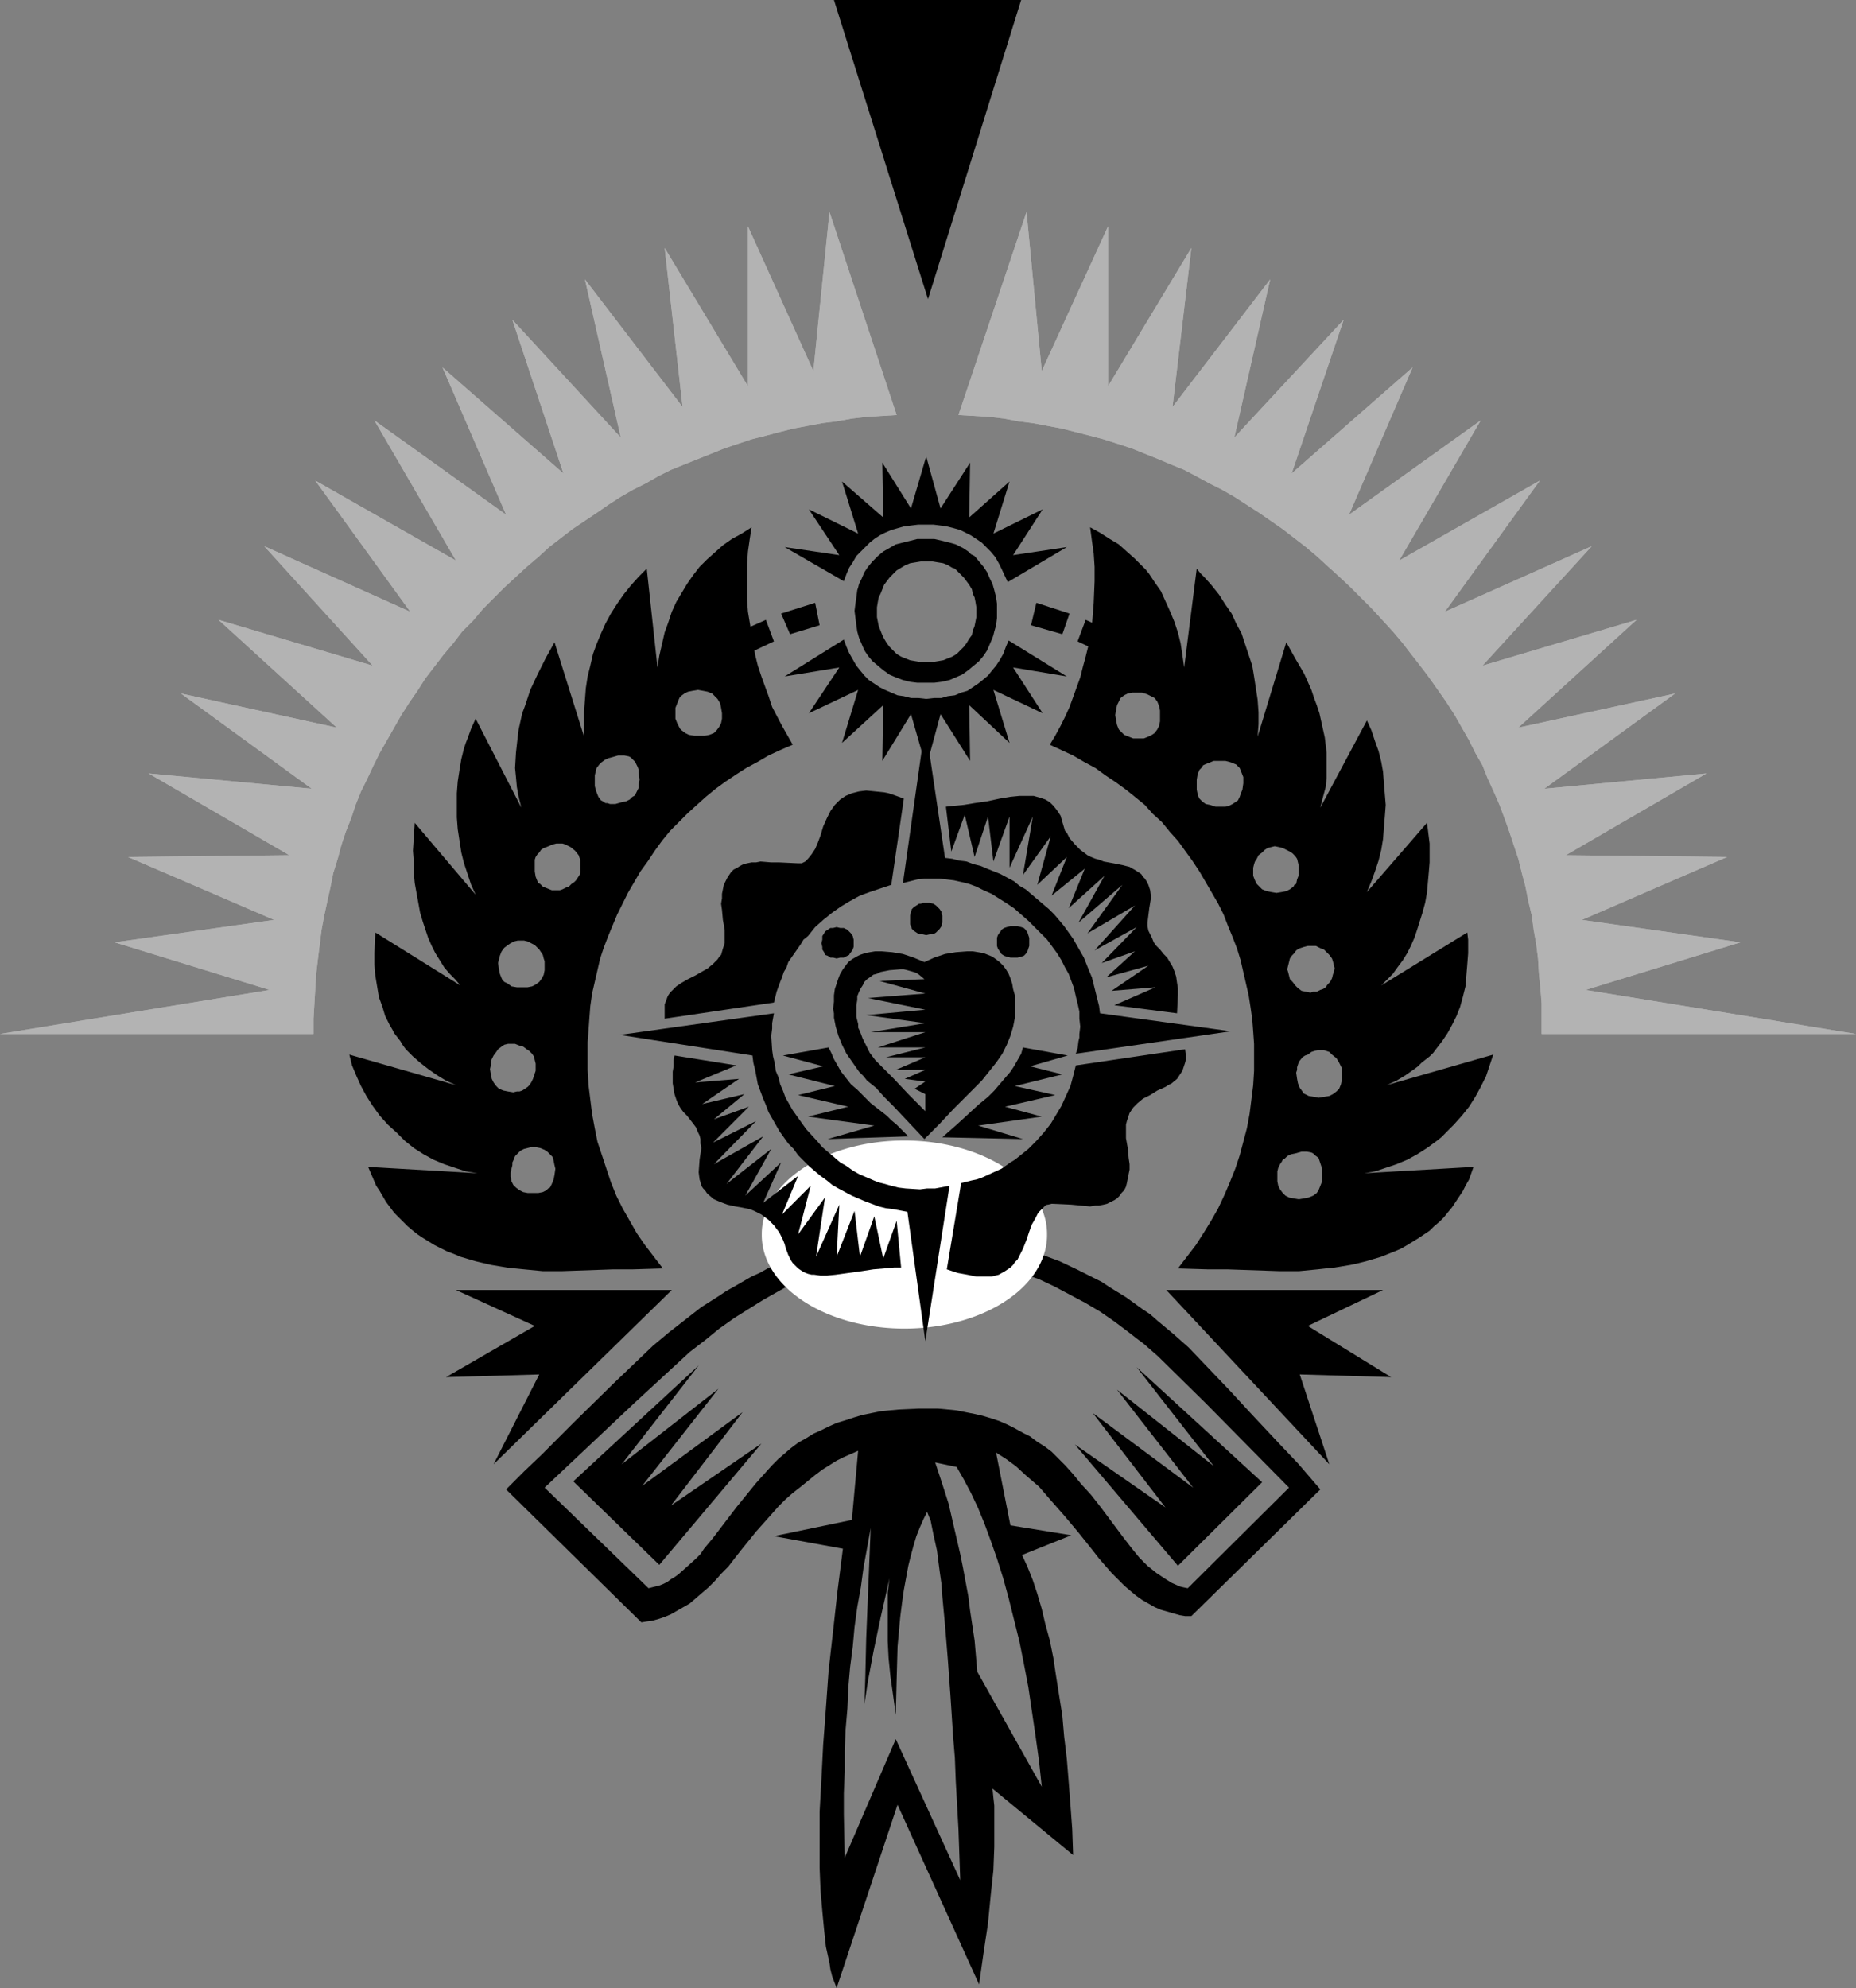
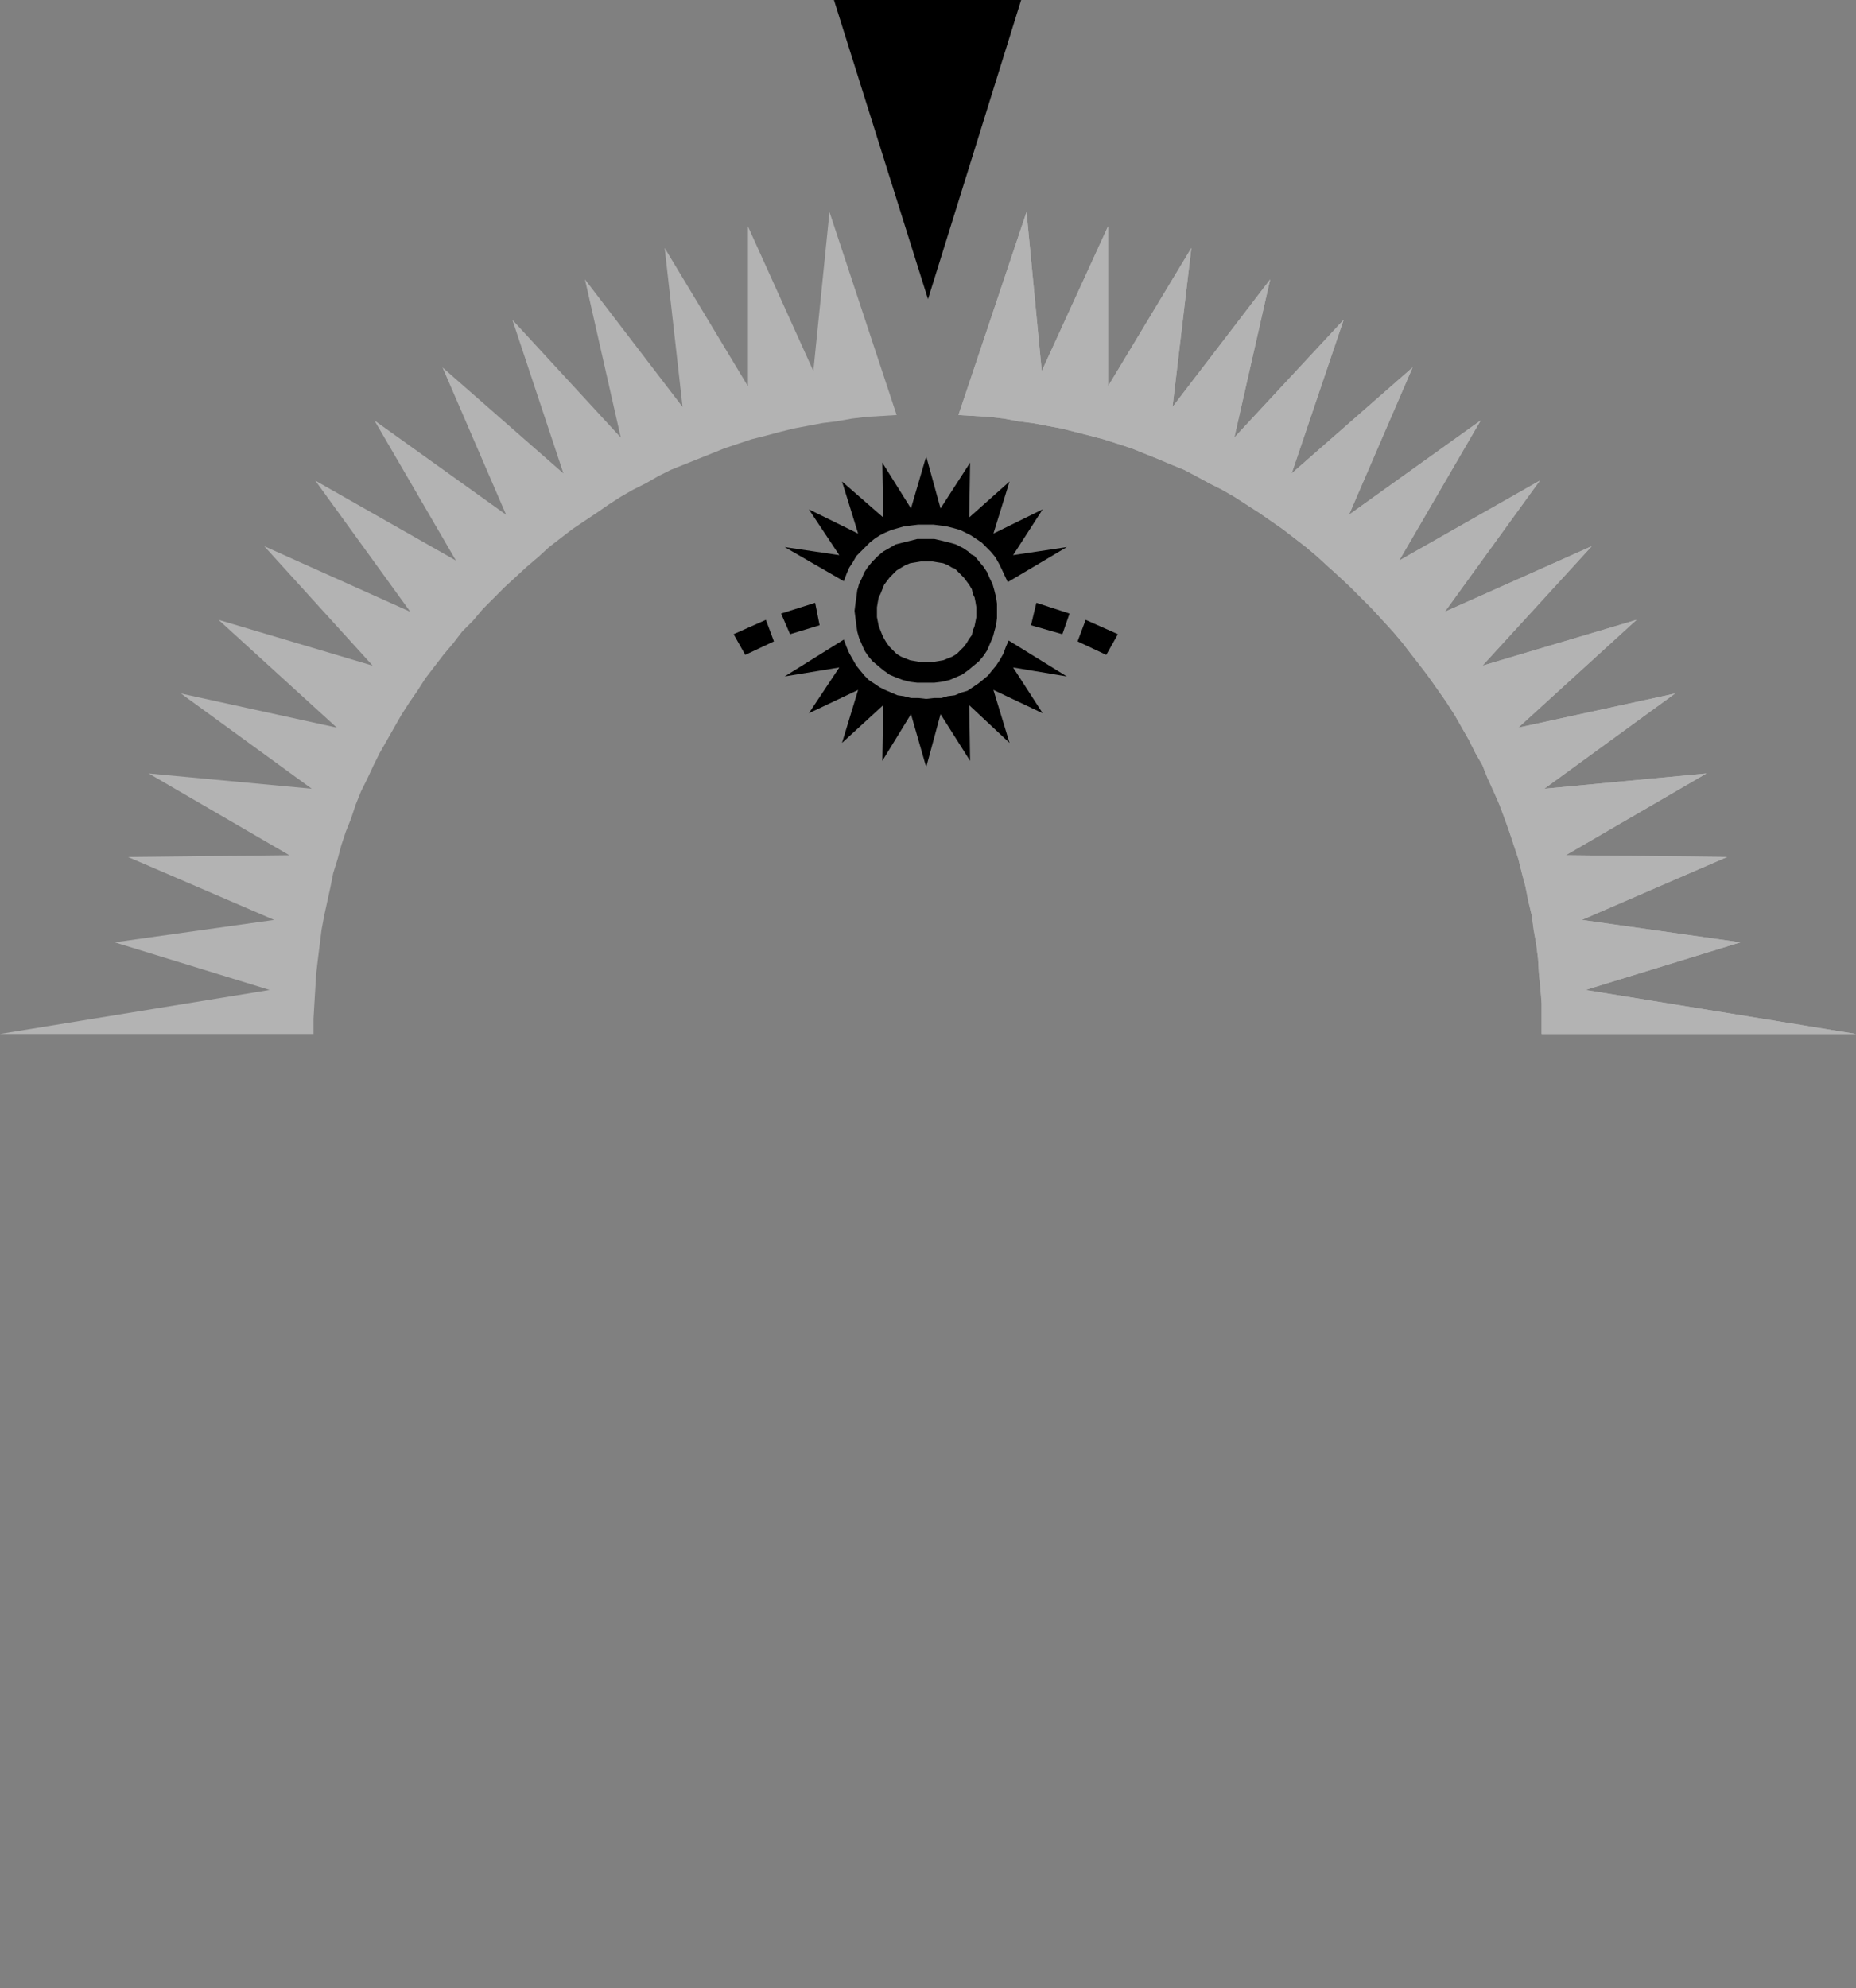
<svg xmlns="http://www.w3.org/2000/svg" xmlns:ns1="http://sodipodi.sourceforge.net/DTD/sodipodi-0.dtd" xmlns:ns2="http://www.inkscape.org/namespaces/inkscape" id="svg2" ns1:docname="award_idea01.svg" viewBox="0 0 726.42 777.85" ns1:version="0.32" version="1.0" ns2:output_extension="org.inkscape.output.svg.inkscape" ns2:version="0.45.1" ns1:docbase="H:\LinWinSync\Design\OpenSource_awardSet">
  <rect x="0" y="0" width="726.42" height="777.85" fill="#808080" stroke="none" />
  <ns1:namedview id="base" bordercolor="#666666" ns2:pageshadow="2" guidetolerance="10.0" ns2:current-layer="svg2" pagecolor="#ffffff" gridtolerance="10.0" ns2:zoom="0.65721821" objecttolerance="10.0" borderopacity="1.0" width="744.094px" ns2:cx="722.10291" ns2:cy="270.42726" ns2:window-y="24" ns2:window-x="44" ns2:window-height="966" height="1052.362px" ns2:pageopacity="0.0" ns2:window-width="1077" />
-   <path id="path4" style="fill-rule:evenodd;fill:#000000" d="m542.72 424.6l41.72-11.95-1.41 4.22-0.7 2.11-0.7 2.1-2.1 4.22-2.11 3.87-2.45 3.86-1.4 1.76-1.41 1.76-3.15 3.51-3.16 3.17-1.75 1.76-1.75 1.4-3.86 2.81-3.85 2.46-3.86 2.11-4.21 1.76-4.21 1.41-4.2 1.4-4.21 0.71 42.77-2.47-1.75 4.93-1.4 2.46-1.05 2.1-2.81 4.22-1.4 2.11-1.75 2.11-1.41 1.76-1.75 1.76-2.1 1.75-1.76 1.76-2.1 1.41-2.1 1.4-4.56 2.81-2.46 1.41-2.45 1.05-5.26 2.11-5.96 1.76-2.8 0.7-3.16 0.71-6.31 1.05-3.51 0.35-3.15 0.35-7.36 0.71h-7.37l-20.68-0.71h-7.71l-11.57-0.35 3.5-4.57 3.51-4.57 3.15-4.92 2.81-4.57 2.8-4.92 2.46-5.27 2.1-4.92 2.11-5.27 1.75-5.27 1.4-5.28 1.4-5.27 1.05-5.62 0.71-5.63 0.7-5.62 0.35-5.62v-5.98-4.57l-0.35-4.92-0.35-4.57-0.7-4.92-0.71-4.57-1.05-4.57-1.05-4.57-1.05-4.57-1.4-4.57-1.76-4.57-1.75-4.21-1.75-4.57-2.11-4.22-2.45-4.22-2.45-4.22-2.46-4.22-2.8-4.21-2.81-3.87-2.8-3.87-3.16-3.51-3.15-3.87-3.51-3.16-3.15-3.52-3.86-3.16-3.51-2.81-3.85-2.81-4.21-2.81-3.86-2.82-4.55-2.46-4.21-2.46-4.56-2.11-4.56-2.11 2.11-3.51 2.1-3.87 1.75-3.51 1.76-3.87 1.4-3.86 1.4-3.87 1.4-3.87 1.05-4.21 1.06-3.87 1.05-4.22 1.4-8.08 0.35-4.22 0.35-4.57 0.35-8.44v-5.62l-0.35-5.27-0.7-4.92-0.7-5.28 3.86 2.11 3.85 2.46 3.51 2.11 3.15 2.81 3.16 2.82 2.8 2.81 1.41 1.4 1.4 1.76 2.1 3.17 2.46 3.51 1.75 3.87 1.75 3.86 1.76 4.22 1.4 4.22 1.05 4.22 0.7 4.57 0.7 4.92 4.91-38.67 1.4 1.76 1.76 1.76 2.8 3.16 2.8 3.52 2.46 3.86 2.45 3.52 1.76 3.86 2.1 3.87 1.4 4.22 1.4 4.22 1.41 4.21 0.7 4.22 0.7 4.57 0.7 4.57 0.35 4.92v4.57l-0.35 4.92 11.22-36.91 3.5 6.33 3.51 5.98 2.81 6.32 1.05 3.17 1.05 2.81 1.05 3.16 0.7 3.17 0.7 3.16 0.7 3.16 0.71 5.98v6.32 3.52l-0.36 3.51-1.05 3.87-1.05 4.22 18.23-34.1 1.76 3.87 1.4 4.22 1.4 3.87 1.05 4.21 0.7 3.87 0.35 4.57 0.35 4.22 0.35 4.21-0.35 4.57-0.35 4.22-0.35 4.57-0.7 4.22-1.05 4.22-1.4 4.21-1.4 3.87-1.76 4.22 23.49-27.07 0.35 2.46 0.35 2.82 0.35 2.81v2.81 4.57l-0.35 4.22-0.35 3.86-0.35 3.87-0.7 3.87-1.05 3.86-2.1 6.68-1.06 3.16-1.4 3.17-1.4 2.81-1.75 2.81-2.11 2.81-1.75 2.46-2.1 2.11-2.46 2.46 33.66-20.73 0.35 2.81v5.27l-0.35 4.57-0.35 4.22-0.35 4.22-1.05 4.21-1.06 3.87-1.4 3.51-1.75 3.52-1.75 3.16-2.11 3.17-2.45 3.16-1.05 1.41-1.41 1.4-3.15 2.46-1.4 1.41-1.41 1.05-3.5 2.46-3.51 2.11-3.85 1.76zm-232.45-133.22l-4.91 2.11-4.55 2.11-4.21 2.46-4.56 2.46-3.85 2.46-4.21 2.82-3.86 2.81-3.85 3.16-3.51 3.16-3.51 3.17-3.5 3.51-3.51 3.52-3.15 3.86-2.81 3.87-2.8 4.22-2.81 3.86-2.45 4.22-2.46 4.22-2.1 4.22-2.1 4.22-1.76 4.21-1.75 4.22-1.75 4.57-1.4 4.22-1.06 4.57-1.05 4.57-1.05 4.57-0.7 4.92-0.35 4.57-0.35 4.92-0.35 4.57v4.92 5.97l0.35 5.98 0.7 5.62 0.7 5.63 1.05 5.62 1.05 5.27 1.76 5.28 1.75 5.27 1.75 5.27 2.11 5.27 2.45 4.92 2.81 4.92 2.8 4.92 3.16 4.57 3.5 4.57 3.51 4.57-11.57 0.35h-4.21-3.51l-20.33 0.71h-7.36l-7.36-0.71-3.51-0.35-3.16-0.35-6.31-1.05-5.96-1.41-5.96-1.76-2.45-1.05-2.8-1.06-4.91-2.46-4.56-2.81-2.1-1.4-1.76-1.41-2.1-1.76-1.75-1.75-1.76-1.76-1.75-1.76-3.16-4.22-2.45-4.22-1.4-2.1-1.05-2.46-1.06-2.46-1.05-2.47 42.78 2.47-2.11-0.36-2.45-0.35-4.21-1.4-2.1-0.71-2.11-0.7-4.2-1.76-3.86-2.11-3.86-2.46-3.5-2.81-3.16-3.16-3.5-3.17-3.16-3.51-2.8-3.87-2.46-3.86-2.1-3.87-1.75-3.87-1.76-4.21-1.05-4.22 41.72 11.95-3.86-1.76-3.5-2.11-3.51-2.46-3.15-2.46-2.81-2.46-2.8-2.81-1.05-1.41-1.06-1.75-2.45-3.17-0.7-1.4-1.05-1.76-1.76-3.52-1.05-3.51-1.4-3.87-0.7-4.21-0.7-4.22-0.35-4.22v-4.57l0.35-8.08 33.3 20.73-2.1-2.46-2.1-2.11-2.11-2.46-1.75-2.81-1.75-2.81-1.41-2.81-1.4-3.17-1.05-3.16-1.05-3.16-1.05-3.52-0.7-3.86-0.71-3.87-0.7-3.87-0.35-3.86v-4.22l-0.35-4.57 0.7-10.9 23.84 28.12-1.75-3.86-1.4-4.22-1.4-4.22-1.06-4.22-0.7-4.57-0.7-4.57-0.35-4.56v-4.93-4.56l0.35-4.57 0.7-4.57 0.7-4.22 1.06-4.22 0.7-2.11 0.7-1.76 1.4-3.86 1.75-3.87 17.88 34.8-1.05-4.22-0.7-3.87-0.35-3.86-0.35-3.52 0.35-5.97 0.7-6.33 0.35-2.81 0.7-3.16 0.7-3.17 1.06-2.81 1.05-3.16 1.05-3.17 2.8-5.97 3.16-6.33 3.51-6.33 11.57 36.91v-4.92-4.92l0.35-4.57 0.35-4.57 0.7-4.57 1.05-4.22 1.05-4.57 1.4-3.86 1.76-4.22 1.75-3.87 2.1-3.86 2.46-3.87 2.45-3.51 2.81-3.52 3.15-3.51 3.16-3.17 4.2 38.67 0.71-4.57 1.05-4.57 1.05-4.57 1.4-3.87 1.4-4.22 1.76-3.86 2.1-3.52 2.1-3.51 2.46-3.52 2.45-3.16 2.81-2.81 3.15-2.81 3.16-2.82 3.5-2.46 3.86-2.11 3.86-2.46-0.71 4.57-0.7 4.92-0.35 4.93v4.92 4.57 4.56l0.35 4.57 0.7 4.22 0.71 4.22 0.7 4.22 0.7 4.22 1.05 4.21 1.4 4.22 1.4 3.87 1.41 3.86 1.4 4.22 3.86 7.38 4.2 7.38zm-59.25 343.41l-52.94-52.02 7.02-7.03 7.01-6.68 6.31-6.33 6.31-6.32 15.42-15.12 15.43-14.76 6.31-5.27 3.16-2.46 3.15-2.46 6.31-4.92 6.66-4.22 3.16-2.11 3.15-1.76 6.67-3.86 3.15-1.41 3.16-1.76 6.66-2.81 6.31-2.81 6.66-2.11 6.66-2.11 6.66-1.4 6.66-1.06 6.66-1.05 6.67-0.36 7.01-0.35 7.01 0.35h3.51l3.5 0.36 6.66 1.05 7.01 1.06 3.51 0.7 3.16 1.05 6.66 1.76 6.66 2.46 6.66 2.46 6.66 3.16 6.31 3.17 3.51 1.76 3.15 2.1 6.31 3.87 6.31 4.57 3.16 2.11 2.8 2.46 6.31 5.27 5.96 5.27 16.13 16.88 8.42 9.13 11.21 11.95 7.02 7.39 8.76 10.19-50.48 49.56h-2.46l-2.1-0.35-2.46-0.71-2.45-0.7-2.45-0.7-2.46-1.06-2.45-1.4-2.46-1.41-2.45-1.75-2.1-1.76-2.46-2.11-2.45-2.46-2.46-2.46-2.45-2.81-2.45-2.82-2.46-3.16-5.61-7.03-5.61-6.68-5.26-5.97-4.55-5.28-4.91-4.21-4.21-3.87-3.86-2.81-3.85-2.46 5.61 28.47 23.84 3.87-19.29 7.73 2.11 4.57 2.1 5.27 1.75 5.27 1.76 5.98 1.4 5.97 1.75 6.33 1.41 7.03 1.05 7.03 2.45 15.46 0.7 8.09 1.05 8.79 0.71 8.78 0.7 9.14 0.7 9.49 0.35 10.2-31.55-26.01 0.35 3.51 0.35 3.16v7.74 8.43l-0.35 9.14-1.06 9.84-1.05 10.9-1.75 11.6-1.75 12.3-31.91-70.3-23.84 71.71-1.75-4.57-0.7-2.82-0.35-2.46-1.4-6.32-0.71-6.68-0.7-7.38-0.7-8.09-0.35-8.78v-9.49-12.31l0.7-12.65 0.7-13.71 1.06-14.06 1.05-14.76 1.75-15.47 1.75-15.81 2.11-16.52-27-4.92 30.5-6.33 2.46-27.06-5.61 2.46-2.81 1.4-2.8 1.76-2.81 1.76-2.8 2.11-5.61 4.56-3.16 2.47-2.8 2.46-2.81 2.81-2.8 3.16-5.96 6.68-2.81 3.51-3.15 3.87-2.46 3.16-2.45 3.17-2.8 2.81-2.46 2.81-2.45 2.46-2.46 2.11-2.45 2.11-2.45 2.11-4.91 2.81-2.46 1.41-2.45 1.05-2.1 0.7-2.46 0.71-2.45 0.35-2.11 0.35zm235.25-325.83l0.35-2.46v-2.46l-0.7-1.76-0.7-1.76-0.7-0.7-0.7-0.7-1.76-0.71-1.05-0.35-1.4-0.35h-2.46-2.1l-1.75 0.7-1.75 0.71-0.71 0.35-0.35 0.7-1.05 1.06-0.7 1.75-0.35 2.11v2.11 1.76l0.35 1.76 0.35 1.05 0.35 0.7 1.05 1.06 1.41 1.05 1.75 0.35 2.1 0.71h2.11 1.75l1.4-0.35 1.4-0.71 1.06-0.7 1.05-0.7 0.7-1.41 0.35-1.05 0.7-1.76zm-40.67-20.04h2.1l1.76-0.7 1.4-0.7 1.05-0.7 1.05-1.41 0.71-1.41 0.35-1.75v-2.11-2.11l-0.35-1.76-0.71-1.76-1.05-1.4-1.4-0.71-1.4-0.7-2.11-0.7h-2.1-1.75l-1.76 0.35-1.4 0.7-1.4 1.06-0.7 1.4-0.7 1.41-0.35 1.76-0.35 2.11 0.35 2.1 0.35 1.76 0.7 1.76 1.05 1.05 1.05 1.06 1.75 0.7 1.76 0.7h2.1zm62.76 51.32v-1.4l-0.35-1.41-0.35-1.41-0.71-1.05-1.05-1.06-1.05-0.7-1.4-0.7-1.4-0.7-1.41-0.36-1.75-0.35-1.4 0.35-1.4 0.36-1.06 0.7-1.05 1.05-1.4 1.06-0.7 1.4-0.7 1.06-0.35 1.05-0.35 1.41v1.05 2.11l0.7 1.76 0.7 1.41 1.05 1.05 1.05 1.05 1.76 0.71 1.75 0.35 2.1 0.35 2.11-0.35 1.75-0.35 1.4-0.71 1.4-1.05 0.35-0.7 0.71-0.35 0.35-1.76 0.7-1.76v-2.11zm10.87 32.34l-1.06-1.06-1.05-0.35-0.7-0.35-1.4-0.7h-2.11-1.05l-1.4 0.35-1.05 0.35-1.05 0.35-1.05 0.71-0.71 1.05-1.05 1.05-0.7 1.06-0.35 1.41-0.35 1.4-0.35 1.41 0.35 1.05 0.35 1.41 0.35 1.4 1.05 1.06 1.05 1.4 1.06 1.06 1.4 1.05 1.75 0.35 1.75 0.36 1.06-0.36h1.4l1.4-0.7 1.05-0.35 1.05-0.7 0.71-1.06 1.05-1.05 0.7-1.41 0.35-1.4 0.35-1.06 0.35-1.4-0.35-1.41-0.35-1.41-0.35-1.05-1.05-1.41-1.05-1.05zm5.96 47.8v-1.4-1.06l-1.06-2.11-1.05-1.76-1.75-1.4-1.05-1.06-1.05-0.35-1.06-0.35h-1.4-1.05l-1.4 0.35-1.05 0.35-1.41 1.06-1.05 0.35-1.05 0.7-1.4 1.76-0.35 1.05-0.35 1.06v1.05l-0.35 1.06 0.35 2.46 0.35 1.76 0.7 1.75 1.05 1.41 0.35 0.7 0.7 0.35 1.4 0.71 2.11 0.35 1.75 0.35 2.1-0.35 2.11-0.35 1.4-0.71 1.4-1.05 0.35-0.35 0.7-0.7 0.71-1.76 0.35-1.76v-2.11zm-7.72 40.07v-3.16l-0.35-1.06-0.35-1.05-0.7-2.11-1.4-1.05-0.7-0.71-0.7-0.35-1.76-0.35h-1.05-1.05l-2.46 0.7-1.75 0.35-1.4 0.71-1.05 1.05-0.7 0.35-0.35 0.71-0.71 1.05-0.7 1.41-0.35 1.4v1.76 2.11l0.35 1.76 0.7 1.4 1.06 1.41 1.05 1.05 1.4 0.71 1.75 0.35 2.11 0.35 2.1-0.35 1.75-0.35 1.76-0.71 1.4-1.05 0.7-1.06 0.7-1.75 0.7-1.76v-1.76zm-234.89-181.37l-0.35-2.11-0.35-1.75-1.06-1.76-1.05-1.06-1.05-1.05-1.75-0.7-1.76-0.35-2.1-0.36-2.1 0.36-1.76 0.35-1.4 0.7-1.4 1.05-0.35 0.36-0.35 0.7-0.7 1.76-0.7 1.75v2.11 2.11l0.7 1.76 0.7 1.4 0.35 0.71 0.7 0.7 1.4 1.06 1.4 0.7 2.11 0.35h2.1 2.11l1.75-0.35 1.75-0.7 1.05-1.06 1.05-1.41 0.36-0.7 0.35-0.7 0.35-1.76v-2.11zm-39.27 34.8l1.75-0.35 1.41-0.7 1.05-1.06 0.7-0.35 0.35-0.35 0.7-1.41 0.7-1.4v-1.41l0.35-1.76-0.35-2.81v-1.05l-0.35-1.06-1.05-2.11-1.05-1.05-0.7-0.7-0.7-0.36-1.76-0.35h-1.05-1.4l-2.46 0.71-1.4 0.35-1.4 0.7-1.4 1.05-0.35 0.36-0.35 0.35-1.06 1.4-0.35 1.41-0.35 1.41v1.75 2.46l0.35 1.41 0.35 1.05 0.7 1.76 1.06 1.41 0.7 0.35 1.05 0.7h0.7l1.05 0.35h2.11l2.45-0.7zm-20.68 33.04l1.05-1.05 1.05-0.71 0.7-0.7 0.7-1.05 0.7-1.06 0.35-1.05v-1.06-1.05-1.06-1.4l-0.7-2.11-1.4-1.76-1.75-1.41-2.11-1.05-1.05-0.35h-1.4-1.05l-1.41 0.35-2.45 1.05-1.05 0.36-1.05 0.7-0.7 1.05-0.71 0.71-0.7 1.05-0.35 1.06v1.4 1.06 2.1l0.35 2.11 0.7 1.76 0.36 0.7 0.7 0.36 1.05 1.05 1.75 0.7 1.75 0.71h2.11 1.05l1.05-0.36 1.4-0.7 1.06-0.35zm-9.47 30.58v-1.41l-0.35-1.05-0.35-1.41-0.7-1.05-0.7-1.06-0.71-0.7-1.05-1.05-1.4-0.71-1.4-0.7-1.4-0.35h-1.41-1.05l-1.4 0.35-1.4 0.7-1.05 0.71-1.41 1.05-1.05 1.41-0.7 1.75-0.35 1.41-0.35 1.41 0.35 2.46 0.35 1.75 0.7 1.76 0.35 0.7 0.7 0.71 1.41 0.7 1.4 1.06 2.1 0.35h2.1 2.11l1.75-0.35 1.4-0.71 1.41-1.05 1.05-1.41 0.7-1.4 0.35-1.76v-2.11zm251.72 243.93l39.62-39.36-32.6-33.04-18.59-18.28-5.61-4.92-2.8-2.11-3.16-2.46-5.6-4.22-5.61-3.87-5.96-3.51-5.96-3.16-5.96-3.17-5.96-2.81-5.96-2.11-5.96-2.11-6.31-1.75-2.81-0.71-3.15-0.7-5.97-1.41-3.15-0.35-3.16-0.35-5.96-0.35-5.96-0.35-5.25 0.35-5.26 0.35-5.26 0.7-5.26 1.06-5.61 1.05-5.26 1.76-5.61 2.11-5.26 2.11-5.61 2.46-5.61 3.16-5.61 3.17-5.61 3.51-5.61 3.51-5.96 4.22-5.6 4.57-5.96 4.57-21.74 20.04-35.06 33.04 40.67 39.36 1.4-0.35 1.4-0.35 1.41-0.35 1.75-0.7 0.7-0.36 0.7-0.35 1.4-1.05 1.76-1.06 1.4-1.05 3.15-2.81 3.51-3.17 1.75-1.75 1.4-2.11 3.51-4.22 9.12-11.95 7.71-9.49 3.15-3.52 3.16-3.51 2.45-2.46 2.46-2.11 2.45-2.11 2.81-2.11 3.15-1.76 2.81-1.75 3.15-1.41 2.81-1.4 3.15-1.41 3.51-1.06 3.15-1.05 3.51-1.05 7.01-1.41 3.51-0.35 3.85-0.35 7.72-0.35h3.85 3.51l3.86 0.35 3.5 0.35 7.01 1.4 3.16 0.71 3.5 1.05 3.16 1.06 3.16 1.4 2.8 1.41 3.16 1.76 2.8 1.4 2.8 2.11 2.81 1.76 2.8 2.11 2.46 2.46 2.8 2.81 3.16 3.51 3.15 3.87 3.86 4.22 3.86 4.92 8.41 11.25 3.51 4.57 3.15 3.86 1.75 1.76 1.41 1.41 1.75 1.4 1.75 1.41 3.16 2.11 2.8 1.75 3.16 1.41 1.4 0.35 1.75 0.35zm-256.28-199.29l0.35-1.06 0.35-1.05 0.35-1.05v-1.06-1.76l-0.35-1.4-0.35-1.41-0.7-1.05-1.05-1.06-1.05-0.7-1.4-1.05-1.41-0.36-1.75-0.7h-1.4-1.4l-1.41 0.35-1.05 0.71-1.4 1.05-0.7 1.05-1.05 1.41-0.71 1.41-0.35 1.05v1.41l-0.35 1.4 0.35 2.11 0.35 1.76 0.71 1.4 1.05 1.41 1.05 1.06 1.75 0.7 1.76 0.35 2.1 0.35 1.4-0.35h1.05l1.05-0.35 1.06-0.7 1.05-0.71 0.7-0.7 0.7-1.06 0.7-1.4zm8.77 35.15l-0.35-1.41-0.35-1.76-0.36-1.4-1.05-1.06-1.05-1.05-1.05-0.7-1.75-0.71-1.76-0.35h-1.75l-1.4 0.35-1.4 0.35-1.41 0.71-1.05 1.05-1.05 1.06-0.7 1.75-0.35 0.71v1.05l-0.7 2.81v1.76l0.35 1.76 0.7 1.4 1.05 1.06 1.4 1.05 1.41 0.71 1.75 0.35h2.1 2.11l1.75-0.35 1.4-0.71 0.7-0.7 0.7-0.35 0.7-1.41 0.71-1.75 0.35-1.76 0.35-2.46zm257.68 116.34l-30.15-38.66 49.08 44.99-32.95 32.69-40.32-47.46 35.41 24.61-28.4-36.91 39.27 29.18-29.8-38.32 37.86 29.88zm-184.41-21.09l-28.05 36.56 35.41-24.26-39.96 47.45-33.66-32.68 49.08-45.35-30.15 38.67 37.86-29.53-29.8 37.96 39.27-28.82zm91.86 101.58l25.24 44.99-1.05-9.84-1.41-10.19-1.4-9.49-1.4-9.49-1.75-9.14-1.76-8.79-2.1-8.43-2.1-8.44-2.11-7.73-2.45-7.74-2.46-7.03-2.45-6.67-2.45-5.98-2.81-5.97-2.8-5.28-2.81-4.92-8.41-1.76 2.45 7.39 2.81 8.78 2.1 9.14 2.45 10.55 1.06 5.27 1.05 5.62 1.05 5.63 0.7 5.62 1.75 11.6 1.06 12.3zm-51.89 72.76l19.98-46.4 25.24 55.19-0.7-20.04-1.05-18.63-0.35-9.14-0.7-8.43-1.05-16.17-1.05-14.41-1.06-13.01-1.05-11.24-0.35-4.92-0.7-4.93-1.05-8.08-1.4-6.33-1.06-5.27-1.4-3.51-1.4 2.81-1.4 3.16-1.41 3.52-1.05 3.51-1.05 3.87-1.05 4.22-1.75 9.49-0.7 4.92-0.71 5.62-1.05 11.6-0.35 12.65-0.35 14.06-1.05-7.73-1.05-7.38-0.7-7.03-0.35-6.68v-6.68-6.32-5.98l0.35-2.81 0.35-2.81-3.51 15.46-2.8 13.36-2.11 11.25-1.4 9.14 0.35-10.55 0.35-15.11 1.75-43.24-1.4 7.74-1.4 7.73-1.05 7.73-1.4 7.73-1.06 7.74-0.7 7.73-1.05 8.08-0.7 8.09-0.35 8.08-0.7 8.09-0.35 8.43v8.09l-0.35 8.43v8.44l0.35 16.87zm-156.02-188.05l34.71-20.03-30.85-14.06h84.49l-69.76 68.19 17.88-35.15-36.47 1.05zm334.12-1.05l11.57 35.15-63.81-68.19h84.84l-29.45 14.06 32.61 20.03-35.76-1.05z" />
  <path id="path6" style="fill:#b3b3b3" d="m122.71 404.56h-122.71l105.53-17.22-60.654-18.63 62.404-8.78-57.145-24.61 63.105-0.7-55.042-31.99 63.812 5.98-51.191-37.26 61.001 13.36-46.276-42.18 60.306 17.92-42.43-46.74 57.15 25.65-37.16-51.31 55.04 31.28-31.9-54.83 51.53 36.9-24.89-57.64 47.33 41.47-19.98-60.1 42.42 46.05-14.02-61.87 38.21 49.91-7.01-62.209 32.6 54.129v-62.565l25.6 56.595 6.31-62.219 26.29 79.439-11.57 0.7-5.96 0.7-5.96 1.06-5.61 0.7-5.61 1.06-5.61 1.05-5.61 1.41-5.25 1.4-5.61 1.41-5.26 1.76-5.26 1.75-5.26 2.11-5.26 2.11-10.52 4.22-4.91 2.46-4.9 2.81-4.91 2.46-4.91 2.81-4.91 3.17-4.56 3.16-9.46 6.33-9.12 7.03-4.2 3.86-4.56 3.87-8.77 8.08-8.41 8.44-3.86 4.57-4.2 4.22-3.51 4.57-3.86 4.57-7.01 9.13-3.15 4.93-3.16 4.56-3.16 4.93-2.8 4.92-2.8 4.92-2.81 4.92-2.45 4.92-2.46 5.27-2.45 4.92-2.11 5.27-1.75 5.28-2.1 5.27-1.75 5.27-1.41 5.27-1.75 5.63-1.05 5.27-2.46 11.25-1.05 5.62-0.7 5.63-0.7 5.62-0.7 5.97-0.7 11.6-0.35 5.98v5.97zm480.66 0v-5.97-5.98l-0.35-5.97-0.7-5.63-0.35-5.97-0.71-5.62-1.75-11.25-1.4-5.63-1.05-5.62-1.41-5.27-1.4-5.63-3.5-10.54-3.86-10.55-4.56-10.19-2.1-5.27-2.81-4.92-2.45-4.92-2.81-4.92-2.8-4.92-3.16-4.93-6.66-9.49-3.15-4.56-3.86-4.57-3.5-4.57-3.86-4.57-3.86-4.22-4.2-4.57-8.42-8.44-4.21-4.21-4.55-3.87-4.21-3.87-4.56-3.86-4.56-3.52-4.55-3.51-4.56-3.17-4.56-3.16-4.91-3.16-4.91-3.17-4.9-2.81-4.91-2.46-9.82-5.27-5.26-2.11-4.91-2.11-5.25-2.11-5.26-2.11-10.87-3.51-10.87-2.81-5.61-1.41-5.61-1.05-5.61-1.06-5.61-0.7-5.61-1.06-5.96-0.7-5.96-0.35-5.96-0.35 26.65-79.439 5.96 62.219 25.94-56.595v62.565l32.61-54.129-7.37 62.209 38.22-49.91-14.03 61.87 42.78-46.05-20.34 60.1 47.33-41.47-24.89 57.64 51.54-36.9-31.91 54.83 55.05-31.28-37.17 51.31 57.5-25.65-42.77 46.74 60.3-17.92-46.28 42.18 61.36-13.36-51.19 37.26 63.46-5.98-55.05 31.99 63.11 0.7-56.8 24.61 62.06 8.78-60.65 18.63 105.87 17.22h-123.05z" />
-   <path id="path8" style="fill-rule:evenodd;fill:#b3b3b3" d="m0 404.56l105.53-17.22-60.654-18.63 62.404-8.78-57.145-24.61 63.105-0.7-55.042-31.99 63.812 5.98-51.191-37.26 61.001 13.36-46.276-42.18 60.306 17.92-42.43-46.74 57.15 25.65-37.16-51.31 55.04 31.28-31.9-54.83 51.53 36.9-24.89-57.64 47.33 41.47-19.98-60.1 42.42 46.05-14.02-61.87 38.21 49.91-7.01-62.209 32.6 54.129v-62.565l25.6 56.595 6.31-62.219 26.29 79.439-11.57 0.7-5.96 0.7-5.96 1.06-5.61 0.7-5.61 1.06-5.61 1.05-5.61 1.41-5.25 1.4-5.61 1.41-5.26 1.76-5.26 1.75-5.26 2.11-5.26 2.11-10.52 4.22-4.91 2.46-4.9 2.81-4.91 2.46-4.91 2.81-4.91 3.17-4.56 3.16-9.46 6.33-9.12 7.03-4.2 3.86-4.56 3.87-8.77 8.08-8.41 8.44-3.86 4.57-4.2 4.22-3.51 4.57-3.86 4.57-7.01 9.13-3.15 4.93-3.16 4.56-3.16 4.93-2.8 4.92-2.8 4.92-2.81 4.92-2.45 4.92-2.46 5.27-2.45 4.92-2.11 5.27-1.75 5.28-2.1 5.27-1.75 5.27-1.41 5.27-1.75 5.63-1.05 5.27-2.46 11.25-1.05 5.62-0.7 5.63-0.7 5.62-0.7 5.97-0.7 11.6-0.35 5.98v5.97h-122.71z" />
  <path id="path10" style="fill-rule:evenodd;fill:#b3b3b3" d="m726.42 404.56l-105.87-17.22 60.65-18.63-62.06-8.78 56.8-24.61-63.11-0.7 55.05-31.99-63.46 5.98 51.19-37.26-61.36 13.36 46.28-42.18-60.3 17.92 42.77-46.74-57.5 25.65 37.17-51.31-55.05 31.28 31.91-54.83-51.54 36.9 24.89-57.64-47.33 41.47 20.34-60.1-42.78 46.05 14.03-61.87-38.22 49.91 7.37-62.209-32.61 54.129v-62.565l-25.94 56.595-5.96-62.219-26.65 79.439 11.92 0.7 5.96 0.7 5.61 1.06 5.61 0.7 5.61 1.06 5.61 1.05 5.61 1.41 5.61 1.4 5.26 1.41 5.61 1.76 5.26 1.75 5.26 2.11 5.25 2.11 10.17 4.22 4.91 2.46 4.91 2.81 4.91 2.46 4.9 2.81 4.91 3.17 4.91 3.16 9.12 6.33 9.11 7.03 4.56 3.86 4.21 3.87 8.76 8.08 8.42 8.44 4.2 4.57 3.86 4.22 3.86 4.57 3.5 4.57 7.01 9.13 3.51 4.93 3.15 4.56 3.16 4.93 2.8 4.92 2.81 4.92 2.45 4.92 2.81 4.92 2.1 5.27 2.46 4.92 2.1 5.27 2.1 5.28 1.76 5.27 1.75 5.27 1.75 5.27 1.4 5.63 1.41 5.27 2.45 11.25 0.7 5.62 1.05 5.63 0.71 5.62 0.35 5.97 1.05 11.6v5.98 5.97h123.05z" />
  <path id="path12" style="fill-rule:evenodd;fill:#000000" d="m362.86 259.05h2.11l2.1-0.35 2.1-0.36 1.76-0.7 1.75-0.7 1.75-1.06 1.4-1.4 1.41-1.41 1.05-1.4 1.05-1.76 1.05-1.41 0.35-1.75 0.7-1.76 0.35-1.76 0.35-1.76v-2.11-1.75l-0.35-2.11-0.35-1.76-0.7-1.41-0.35-1.75-1.05-1.76-1.05-1.41-1.05-1.4-1.41-1.41-1.4-1.4-0.7-0.71-1.05-0.35-1.75-1.05-1.76-0.71-2.1-0.35-2.1-0.35h-2.11-2.45l-2.11 0.35-2.1 0.35-1.75 0.71-1.76 1.05-1.75 1.06-1.4 1.4-1.4 1.41-1.05 1.4-1.06 1.41-0.7 1.76-0.7 1.75-0.7 1.41-0.35 1.76-0.35 2.11v1.75 2.11l0.35 1.76 0.35 1.76 0.7 1.76 0.7 1.75 0.7 1.41 1.06 1.76 1.05 1.4 1.4 1.41 1.4 1.4 1.75 1.06 1.76 0.7 1.75 0.7 2.1 0.36 2.11 0.35h2.45zm-75.73-10.9l12.63-5.62 3.15 8.43-11.22 5.28-4.56-8.09zm18.59-8.08l13.32-4.22 1.75 8.79-11.57 3.51-3.5-8.08zm89.05 10.54l22.78 14.06-21.03-3.51 11.57 17.92-19.28-9.14 6.31 20.74-15.78-14.76 0.35 21.79-11.57-18.28-5.61 20.74-5.96-20.74-11.22 18.28 0.35-21.79-16.12 14.76 6.31-20.74-19.29 9.14 11.92-17.92-21.38 3.51 23.14-14.41 1.05 2.81 1.05 2.46 1.4 2.46 1.41 2.46 1.4 1.76 1.75 2.11 1.75 1.76 2.11 1.4 2.1 1.41 2.1 1.05 2.46 1.06 2.45 1.05 2.46 0.35 2.8 0.71h2.81l3.15 0.35 3.16-0.35h2.8l2.46-0.71 2.8-0.35 2.45-1.05 2.46-0.7 2.1-1.41 2.11-1.41 1.75-1.4 2.1-1.76 1.4-1.76 1.76-2.11 1.4-2.11 1.4-2.46 1.05-2.81 1.06-2.46zm-32.26 16.52h-3.5l-2.81-0.35-2.8-0.7-2.81-1.06-2.45-1.05-2.46-1.76-2.1-1.76-2.1-1.75-1.76-2.11-1.4-2.11-1.05-2.46-1.05-2.46-0.7-2.46-0.35-2.46-0.36-2.82-0.35-2.81 0.35-2.81 0.36-2.46 0.35-2.81 0.35-1.06 0.35-1.4 1.05-2.11 1.05-2.46 1.4-2.11 1.76-2.11 2.1-2.11 2.1-1.76 2.46-1.4 2.45-1.41 2.81-0.7 2.8-0.7 2.81-0.71h3.5 3.16l3.15 0.71 2.81 0.7 2.45 0.7 2.81 1.41 2.1 1.4 1.05 1.06 1.4 0.7 1.76 2.11 1.75 2.11 1.4 2.11 1.05 2.46 1.06 2.11 0.7 2.46 0.7 2.81 0.35 2.46v2.81 2.81l-0.35 2.82-0.7 2.46-0.35 1.4-0.35 1.06-1.06 2.46-1.05 2.46-1.4 2.11-1.75 2.11-2.11 1.75-2.1 1.76-2.46 1.76-2.45 1.05-2.45 1.06-3.16 0.7-2.8 0.35h-3.16zm45.58-67.84l-11.57 17.93 21.03-3.16-23.13 13.71-2.46-5.28-1.05-2.11-1.4-2.46-1.76-2.11-1.75-1.75-1.75-1.76-2.11-1.41-2.1-1.4-2.1-1.06-2.11-1.05-2.45-0.7-2.81-0.71-2.45-0.35-2.8-0.35h-3.16-2.8l-2.81 0.35-2.8 0.35-2.46 0.71-2.45 0.7-2.46 1.05-2.1 1.06-2.1 1.4-1.76 1.41-1.75 1.76-1.75 1.75-1.75 1.76-1.41 2.46-1.4 2.11-1.05 2.46-1.05 2.81-23.14-13.35 21.38 3.16-11.92-17.93 19.29 9.49-6.31-20.38 16.12 14.06-0.35-21.44 11.22 17.92 5.96-20.38 5.61 20.38 11.57-17.92-0.35 21.44 15.78-14.06-6.31 20.38 19.28-9.49zm-4.56 45.35l2.1-8.79 12.98 4.22-2.81 8.08-12.27-3.51zm18.23 6.32l3.16-8.43 12.62 5.62-4.56 8.09-11.22-5.28z" />
  <path id="path14" style="fill-rule:evenodd;fill:#000000" d="m326.4-0h73.27l-36.46 117.05-36.81-117.05z" />
-   <path id="path2187" ns1:rx="55.826" ns1:ry="36.580894" style="fill-rule:evenodd;fill:#ffffff" ns1:type="arc" d="m409.8 483.05a55.826 36.581 0 1 1 -111.65 0 55.826 36.581 0 1 1 111.65 0z" ns1:cy="483.04697" ns1:cx="353.97397" />
-   <path id="path16" style="fill-rule:evenodd;fill:#000000" d="m371.63 463.97l-9.47 60.8-7.01-50.61-5.61-1.06-2.81-0.35-2.8-0.7-2.8-1.05-2.81-1.06-2.45-1.05-2.46-1.06-5.26-2.81-2.45-1.41-2.1-1.75-2.46-1.76-2.1-1.76-2.46-2.11-2.1-2.11-2.1-2.1-1.76-2.47-2.1-2.1-1.75-2.46-1.76-2.46-1.4-2.47-1.4-2.46-1.4-2.46-1.05-2.81-1.06-2.46-1.05-2.81-1.05-2.81-1.05-5.63-0.7-2.81-0.35-2.81-51.89-8.08 60.3-8.44-0.7 3.87v2.11l-0.35 2.81 0.35 5.62 0.35 2.46 0.7 2.81 0.35 2.82 1.05 2.46 0.7 2.81 1.06 2.46 1.05 2.81 1.4 2.46 1.4 2.46 1.76 2.46 1.75 2.46 1.75 2.46 4.21 4.57 2.1 2.46 2.46 2.11 2.1 1.76 2.45 2.11 2.46 1.4 2.45 1.76 2.46 1.41 2.45 1.05 2.46 1.06 2.45 1.05 2.8 0.7 2.46 0.71 2.8 0.7 2.81 0.35 5.61 0.35 2.8-0.35h3.16l5.61-1.05zm-25.95 28.47l5.26-14.77 1.75 18.28h-2.8l-3.86 0.35-4.2 0.35-4.56 0.71-10.17 1.4-3.5 0.35h-2.46l-2.45-0.35h-1.05l-1.41-0.35-1.75-0.7-2.1-1.41-0.7-0.7-0.71-0.7-0.7-0.71-0.7-1.05-1.05-2.11-1.05-2.81-0.35-1.41-0.7-1.75-1.41-2.82-1.05-1.4-1.05-1.41-1.05-1.05-1.05-1.06-1.41-1.05-1.4-1.06-1.4-0.7-1.4-0.7-1.76-0.71-1.75-0.35-1.75-0.35-2.1-0.35-3.16-0.7-2.8-1.06-2.46-1.05-2.1-1.76-0.7-0.7-0.7-1.06-0.71-0.7-0.7-1.05-0.35-1.41-0.35-1.05-0.35-2.82 0.35-4.92 0.7-4.57-0.35-1.75v-1.76l-0.35-1.41-0.7-1.4-0.7-1.76-1.05-1.41-2.46-3.16-1.4-1.41-1.05-1.4-1.05-1.76-0.7-1.76-0.7-2.11-0.36-2.1-0.35-2.11v-2.11-2.46l0.35-2.11v-2.46l0.36-1.76 24.19 3.87-16.13 6.67 17.18-1.4-14.38 9.84 16.48-3.87-11.92 9.85 13.67-4.93-14.02 14.06 16.83-8.43-16.48 16.87 19.28-10.9-14.37 18.63 17.53-13.71-10.17 18.28 14.03-13-7.02 15.81 13.68-10.54-6.31 15.11 11.22-11.24-4.91 18.98 10.51-14.41-3.5 23.19 9.11-20.38-1.05 20.38 7.01-17.92 2.11 17.92 5.61-15.81 3.5 16.52zm9.82-47.81l-31.55 1.06 18.23-5.27-25.95-3.52 15.78-3.87-19.63-4.56 14.37-3.52-18.23-4.57 13.67-3.16-15.77-4.22 17.88-3.16 1.05 2.11 1.05 2.46 1.4 2.46 1.41 2.46 3.85 4.92 2.46 2.11 2.45 2.46 2.8 2.81 3.16 2.46 3.16 2.46 1.75 1.76 2.1 1.75 4.56 4.57zm-1.75-132.16l-4.91 33.75-4.21 1.4-4.21 1.41-3.85 1.4-3.86 2.11-3.5 2.11-3.51 2.46-3.51 2.82-3.15 2.81-2.81 3.51-1.75 1.41-1.05 1.76-2.46 3.51-2.45 3.52-0.7 2.1-1.05 1.76-0.7 2.11-0.71 1.76-1.4 3.86-1.05 4.22-42.77 6.33v-1.41-2.11-2.1l0.7-1.76 0.35-1.06 0.35-0.7 0.7-1.05 0.7-0.71 1.76-1.75 2.1-1.41 2.45-1.41 2.81-1.4 2.45-1.41 2.46-1.4 2.1-1.76 1.75-1.76 0.7-1.05 0.71-0.71 0.7-2.46 0.7-2.11v-2.46-2.81l-0.7-3.86-0.35-3.87-0.35-2.46 0.35-2.11v-1.76l0.7-3.51 0.7-1.41 0.7-1.4 0.7-1.06 0.7-1.05 1.05-1.06 1.41-0.7 1.05-0.7 0.7-0.36 0.7-0.35 1.4-0.35 1.76-0.35h1.75l1.75-0.35 4.21 0.35h3.15l7.37 0.35h1.4l1.4-0.7 1.05-1.06 1.41-1.75 1.4-2.11 1.05-2.46 1.05-2.81 1.05-3.52 1.41-3.16 1.4-2.82 1.75-2.46 2.1-2.1 1.06-0.71 1.05-0.7 2.45-1.05 2.81-0.71 2.8-0.35 3.51 0.35 3.5 0.35 1.76 0.36 2.1 0.7 3.86 1.4zm43.47 82.25v3.52l-0.7 3.51-1.05 3.52-0.7 1.75-0.71 1.76-1.75 3.52-2.45 3.51-2.81 3.52-2.8 3.51-3.51 3.52-2.8 2.81-2.46 2.46-2.45 2.46-5.26 5.62-5.96 5.98-11.92-12.66-3.86-3.86-3.15-3.52-3.51-2.81-1.4-1.76-1.75-1.75-2.46-3.52-2.45-3.51-1.75-3.52-1.41-3.51-1.05-3.52-0.35-1.76-0.35-1.75v-1.76l-0.35-1.76 0.35-2.81v-2.46l0.35-2.46 0.7-2.11 0.7-2.11 0.7-1.76 1.06-1.75 1.05-1.41 1.05-1.4 1.4-1.06 1.76-1.05 1.4-0.71 2.1-0.7 1.75-0.35 2.11-0.35h2.45l4.21 0.35 4.21 0.7 4.2 1.41 4.21 1.76 3.86-1.76 4.2-1.41 2.11-0.35 2.1-0.35 4.56-0.35h2.1l2.11 0.35 2.1 0.35 1.75 0.7 1.76 0.71 1.4 1.05 1.4 1.06 1.4 1.4 1.05 1.41 1.06 1.75 0.7 1.76 0.7 2.11 0.35 2.11 0.7 2.46v2.46 2.81zm-63.11-25.66v1.41l-0.35 1.05-0.7 1.06-0.35 0.35-0.35 0.7-0.7 0.35-1.4 0.71h-1.41l-1.4 0.35-1.4-0.35h-1.05l-1.05-0.71-1.06-0.35-0.35-1.05-0.7-1.06v-1.05l-0.35-1.41 0.35-1.4v-1.41l0.7-1.05 0.35-0.71 1.06-0.7 1.05-0.7h1.05l1.4-0.35 1.4 0.35h1.41l1.4 0.7 0.7 0.7 0.7 0.71 0.7 1.05 0.35 1.41v1.4zm86.95 47.81l42.77-6.33 0.35 2.81v1.06l-0.35 1.4-0.35 1.06-0.35 1.05-0.35 1.06-0.7 1.05-0.7 1.05-0.7 1.06-2.11 1.76-1.4 0.7-1.05 0.7-3.16 1.41-2.8 1.76-2.81 1.4-2.1 1.76-1.75 1.76-0.7 1.05-0.7 1.06-0.36 1.05-0.35 1.05-0.35 1.06-0.35 1.4v2.47 2.81l0.7 3.86 0.35 3.87 0.36 2.46v2.11l-0.36 1.76-0.7 3.51-0.35 1.41-0.7 1.4-1.05 1.06-0.7 1.05-1.05 1.06-1.05 0.7-1.41 0.7-0.7 0.35-0.7 0.36-1.4 0.35-1.75 0.35h-1.41l-2.1 0.35-7.36-0.7-7.72-0.35-1.4 0.35h-0.35l-0.7 0.35-1.4 1.4-0.7 0.71-0.7 0.7-1.06 2.11-1.4 2.46-1.05 2.81-1.05 3.17-1.4 3.51-1.41 2.81-0.7 1.41-1.05 1.05-0.7 1.06-1.05 1.05-1.05 0.7-1.06 0.71-2.45 1.4-2.81 0.71h-2.8-3.16l-3.5-0.71-3.86-0.7-2.1-0.7-2.11-0.71 5.61-33.74 4.21-1.05 1.75-0.35 2.11-0.71 3.85-1.75 3.86-1.76 3.51-2.46 1.75-1.06 1.75-1.4 3.51-2.82 3.15-3.16 2.81-3.16 2.8-3.52 1.06-1.75 1.05-1.76 2.1-3.52 1.75-3.86 1.76-3.87 1.05-3.87 1.05-4.21zm-20.68-7.03l17.52 3.16-14.72 4.22 12.62 3.16-18.58 4.57 15.78 3.52-19.64 4.56 14.38 3.87-24.89 3.52 17.53 5.27-31.56-0.7 5.61-4.93 4.21-3.86 4.21-3.87 3.85-3.16 2.46-2.46 2.1-2.46 2.1-2.46 2.11-2.46 1.4-2.11 1.4-2.46 1.4-2.46 0.71-2.46zm-31.56-50.27v1.41l-0.35 1.41-0.7 1.05-0.7 0.7-0.7 0.71-1.05 0.7h-0.71-0.7l-1.4 0.35-1.4-0.35h-1.4l-1.06-0.7-1.05-0.71-0.7-0.7-0.35-1.05-0.35-0.71v-0.7-1.41-1.4l0.35-1.41 0.35-1.05 0.7-0.71 1.05-0.7 1.06-0.7h0.7l0.7-0.35h1.4 1.4l1.41 0.35 1.05 0.7 0.7 0.7 0.7 0.71 0.7 1.05v0.7l0.35 0.71v1.4zm34.01 9.14v1.41l-0.35 1.05-0.35 1.06-0.7 1.05-0.7 0.7-1.06 0.36-1.4 0.35h-1.05-1.75l-1.41-0.35-1.05-0.36-1.05-0.7-0.7-1.05-0.7-1.06-0.35-1.05v-1.41-1.76l0.35-1.05 0.7-1.05 0.35-0.36 0.35-0.7 1.05-0.7 1.05-0.35 1.41-0.35h1.75 1.05l1.4 0.35 1.06 0.35 0.7 0.7 0.7 1.06 0.35 1.05 0.35 1.05v1.76zm57.85 27.77l-24.54-3.16 16.12-7.03-17.18 1.4 14.38-9.84-16.48 4.57 11.22-10.19-12.97 4.57 13.67-14.06-16.48 9.14 15.78-17.58-18.58 10.9 13.67-18.98-17.18 14.76 10.17-18.28-14.02 12.66 6.31-15.47-12.98 10.54 5.96-15.11-11.57 10.9 5.26-18.98-10.86 15.11 3.85-22.85-9.11 20.04v-20.04l-6.31 17.58-2.11-17.58-5.26 15.82-3.85-16.52-5.26 14.41-2.11-17.57 3.16-0.35 3.86-0.36 4.2-0.7 4.91-0.7 4.91-1.06 4.21-0.7 3.5-0.35h2.81 2.8l2.46 0.7 1.05 0.35 1.05 0.36 1.75 1.05 0.7 0.7 0.71 0.71 1.4 1.75 1.4 2.11 0.7 2.46 1.05 3.52 0.7 0.7 0.35 0.7 0.71 1.41 2.1 2.46 1.05 1.05 1.05 1.06 2.81 2.11 1.4 0.7 1.75 0.7 1.41 0.36 1.75 0.7 3.85 0.7 1.76 0.35 1.75 0.35 2.81 0.71 2.45 1.4 1.05 0.71 1.05 0.7 0.7 1.05 0.71 0.71 0.7 1.05 0.7 1.41 0.35 1.05 0.35 1.06 0.35 2.81-0.7 4.22-0.7 5.62v1.41l0.35 1.75 0.35 0.71 0.35 0.7 0.7 1.4 0.7 1.76 1.05 1.41 1.41 1.4 1.4 1.76 1.4 1.41 1.05 1.76 1.05 1.75 0.71 1.76 0.7 2.11 0.35 2.46 0.35 2.11v2.46l-0.35 7.38zm-30.15 0l51.18 7.03-60.65 8.79 0.7-2.11 0.35-2.81 0.35-1.41v-1.41l0.35-2.81-0.35-3.16v-2.81l-0.7-3.17-0.7-2.81-0.7-3.16-1.05-2.81-1.05-2.82-1.41-2.46-1.4-2.81-1.75-2.81-3.86-5.27-2.45-2.46-2.46-2.46-2.45-2.46-2.81-2.46-2.8-2.46-3.16-2.11-2.8-1.76-2.81-1.76-3.15-1.4-2.81-1.41-2.8-1.05-2.81-0.71-3.15-0.7-2.81-0.35-2.8-0.35h-2.8-3.16l-2.8 0.35-2.81 0.7-2.8 0.7 8.76-61.86 7.71 52.02 2.81 0.35 2.8 0.71 2.81 0.35 2.8 1.05 2.81 0.71 2.45 1.05 5.26 2.11 5.26 2.81 2.1 1.76 2.46 1.4 4.55 3.87 4.56 3.87 2.11 2.11 2.1 2.46 1.75 2.11 1.76 2.46 1.75 2.46 1.4 2.46 2.81 4.92 2.1 5.27 1.05 2.46 0.7 2.81 1.4 5.63 0.71 2.81 0.35 2.81zm-68.37 38.31v-6.68l-4.21-2.1 4.21-2.82-8.06-1.05 8.06-3.52h-11.57l11.57-4.92h-15.43l15.43-3.86h-18.58l18.58-5.98h-21.39l21.39-3.51-23.14-3.17 23.14-2.11-22.44-4.57 22.44-1.75-17.88-4.92 17.53-0.71-2.1-1.75-1.06-0.71-1.05-0.35-2.45-0.7-1.4-0.35h-1.41l-4.2 0.35-3.51 0.7-1.4 0.7-1.4 0.36-1.41 1.05-1.05 0.7-1.05 1.06-0.7 1.4-0.7 1.06-0.7 1.4-0.7 1.76v1.41l-0.35 2.11v1.75 2.82l0.7 2.81v1.4l0.7 1.41 1.05 2.81 1.4 2.81 1.4 2.82 2.11 2.81 2.45 2.46 4.91 4.92 5.61 5.97 6.66 6.68z" />
</svg>